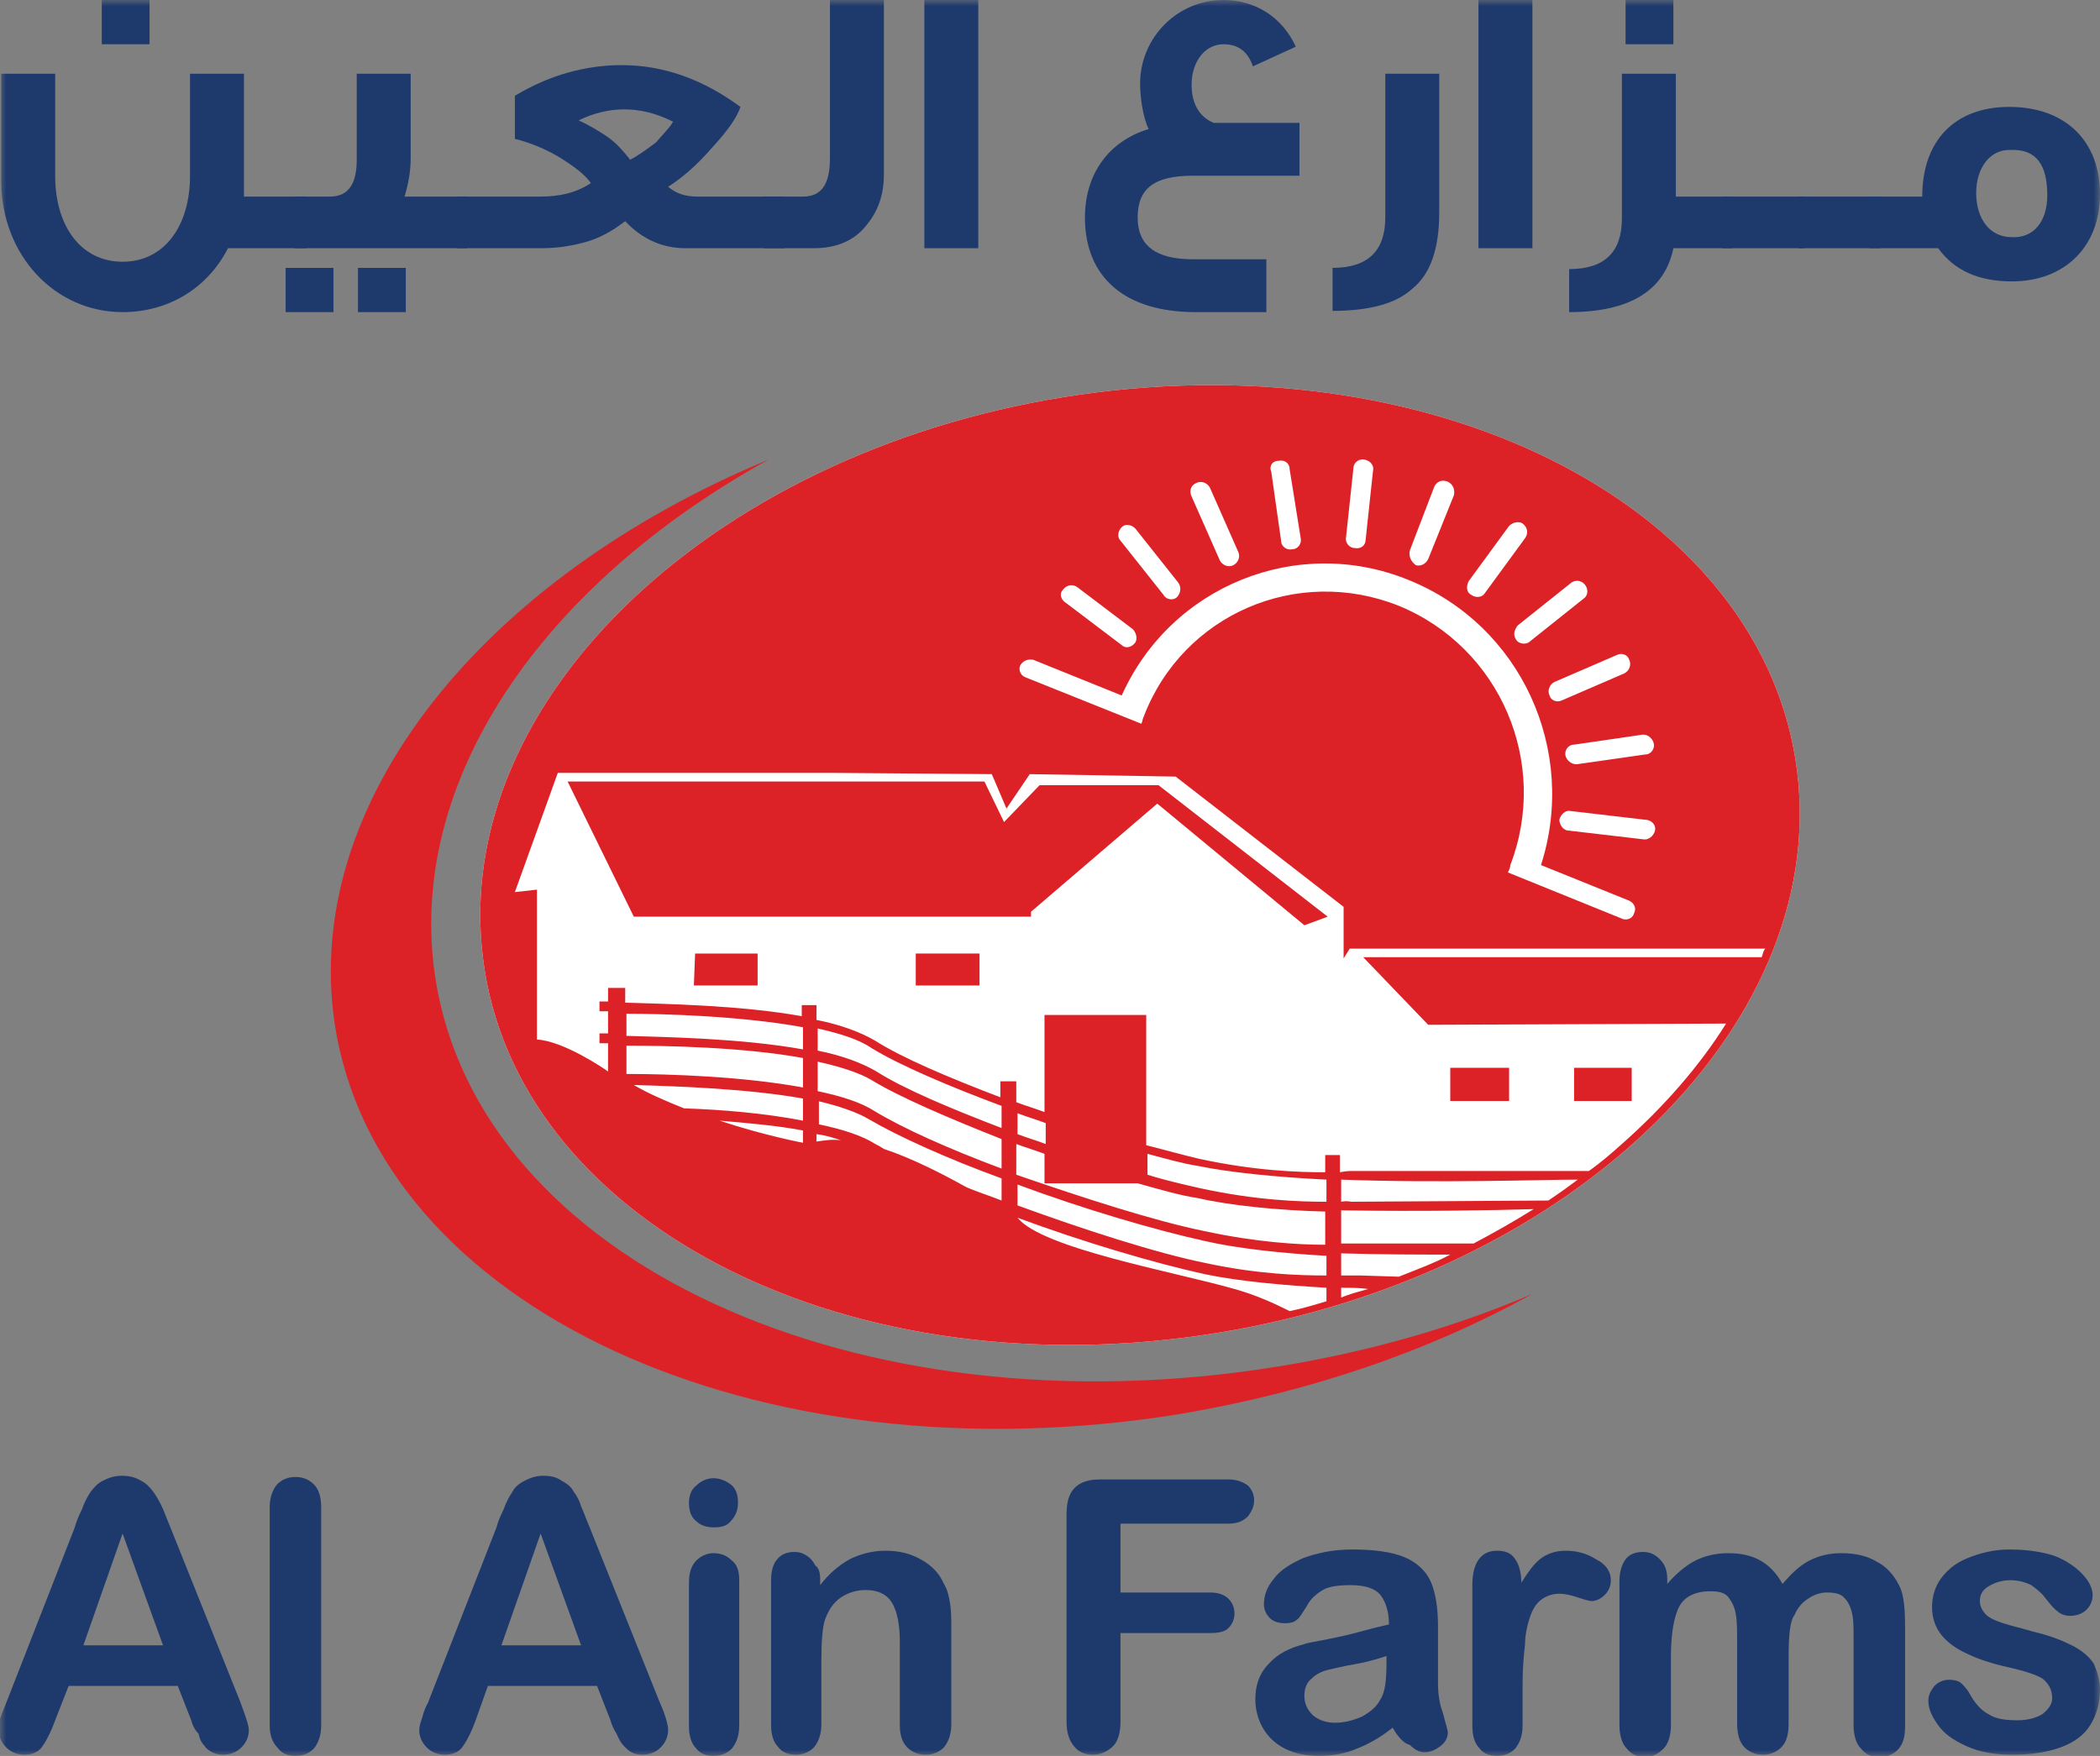
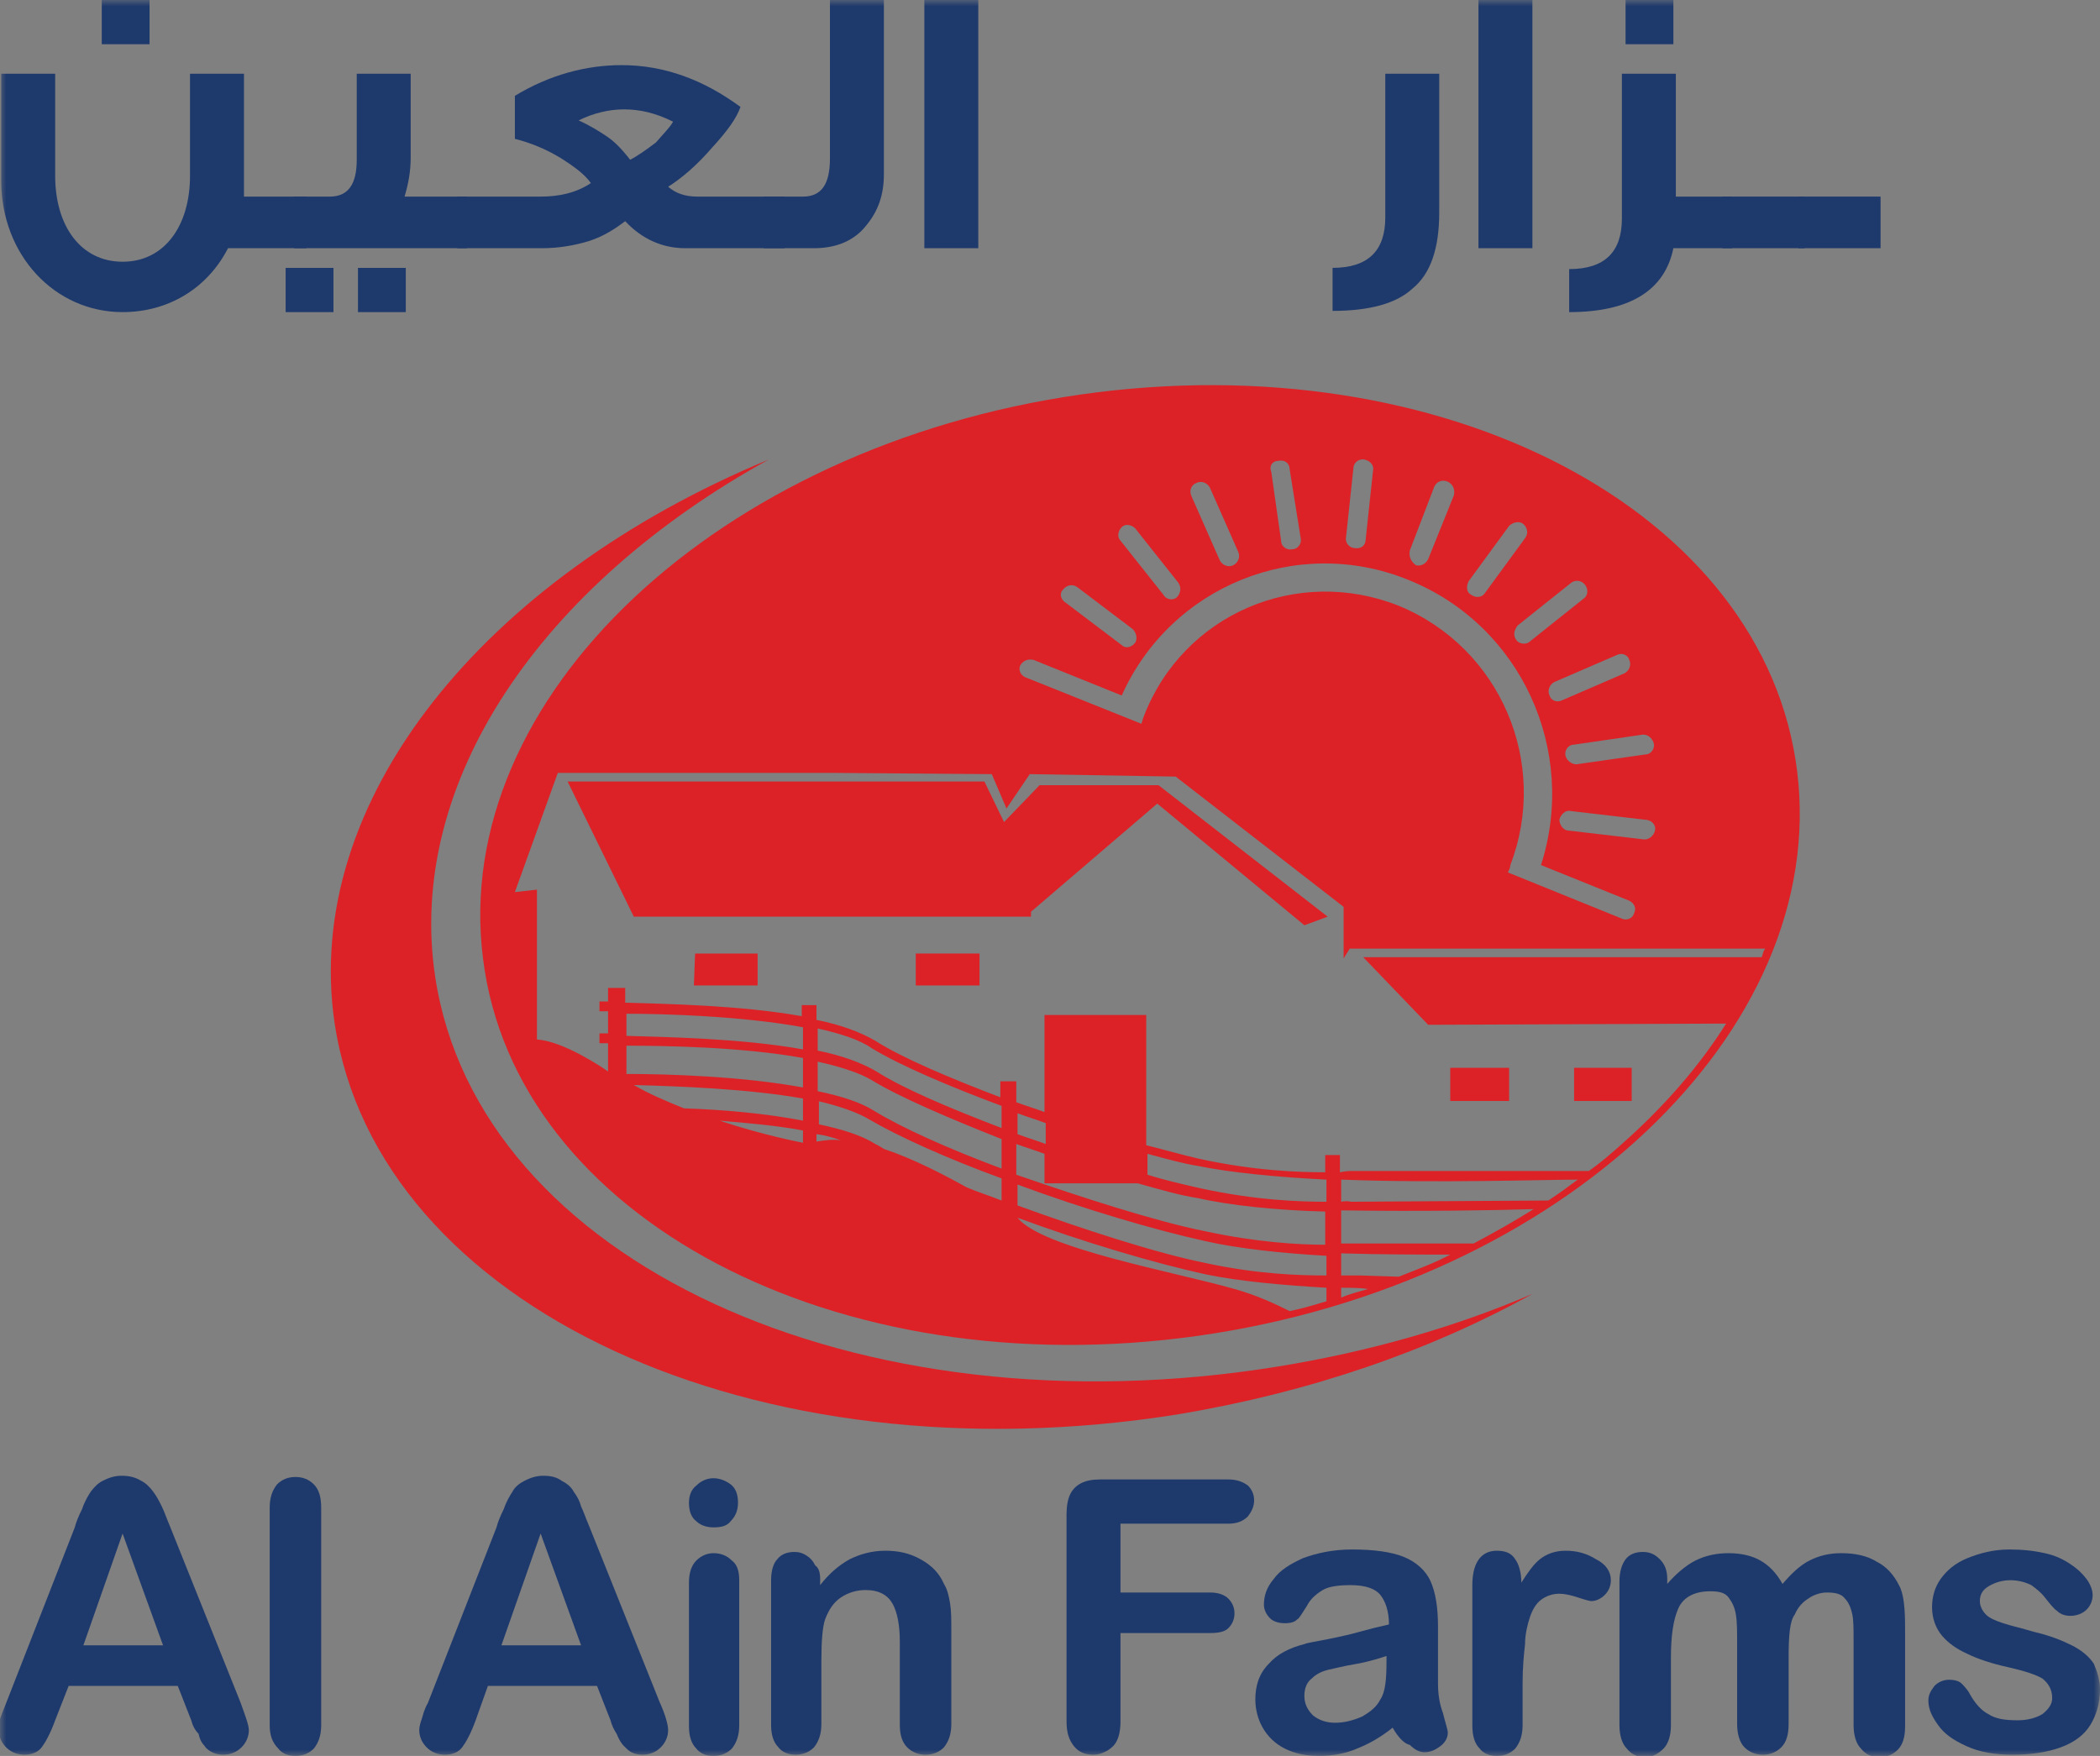
<svg xmlns="http://www.w3.org/2000/svg" width="165" height="138" viewBox="0 0 165 138" fill="none">
  <rect x="0" y="0" width="165" height="138" fill="#808080" stroke="none" />
  <g clip-path="url(#clip0_15_174)">
    <mask id="mask0_15_174" style="mask-type:luminance" maskUnits="userSpaceOnUse" x="0" y="0" width="165" height="138">
      <path d="M165 0H0V138H165V0Z" fill="white" />
    </mask>
    <g mask="url(#mask0_15_174)">
      <path d="M120.403 101.689C114.334 104.297 107.592 106.228 100.464 107.387C67.233 112.795 37.566 99.082 34.194 76.774C31.883 61.419 42.574 45.968 60.394 36.118C38.047 45.388 23.695 62.964 26.296 80.444C29.667 102.752 59.334 116.465 92.566 111.153C102.968 109.415 112.408 106.132 120.403 101.689Z" fill="#DD2227" />
    </g>
    <mask id="mask1_15_174" style="mask-type:luminance" maskUnits="userSpaceOnUse" x="0" y="0" width="165" height="138">
      <path d="M165 0H0V138H165V0Z" fill="white" />
    </mask>
    <g mask="url(#mask1_15_174)">
-       <path d="M141.208 60.647C138.704 40.173 113.468 26.943 84.956 30.999C56.445 35.055 35.35 54.852 37.951 75.325C40.455 95.702 65.692 109.029 94.203 104.973C122.715 100.917 143.713 81.023 141.208 60.647Z" fill="white" />
-     </g>
+       </g>
    <mask id="mask2_15_174" style="mask-type:luminance" maskUnits="userSpaceOnUse" x="0" y="0" width="165" height="138">
      <path d="M165 0H0V138H165V0Z" fill="white" />
    </mask>
    <g mask="url(#mask2_15_174)">
      <path d="M141.208 60.647C138.704 40.173 113.468 26.943 84.956 30.999C56.445 35.055 35.35 54.852 37.951 75.325C40.455 95.702 65.692 109.029 94.203 104.973C122.715 100.917 143.713 81.023 141.208 60.647ZM129.939 58.425C130.035 58.812 129.746 59.295 129.264 59.295L123.87 60.067C123.485 60.067 123.1 59.778 123.004 59.391C122.907 59.005 123.196 58.522 123.678 58.522L128.975 57.749C129.457 57.653 129.842 58.039 129.939 58.425ZM130.035 65.282C129.939 65.668 129.553 66.055 129.072 65.958L123.292 65.282C122.811 65.282 122.522 64.799 122.522 64.413C122.618 64.027 123.004 63.64 123.389 63.737L129.168 64.413C129.746 64.413 130.131 64.799 130.035 65.282ZM128.012 51.859C128.205 52.245 128.012 52.728 127.627 52.921L122.715 55.045C122.329 55.239 121.848 55.045 121.751 54.659C121.559 54.273 121.751 53.79 122.137 53.597L127.049 51.472C127.434 51.279 127.916 51.472 128.012 51.859ZM124.545 45.968C124.834 46.354 124.737 46.837 124.448 47.03L120.21 50.41C119.921 50.7 119.343 50.603 119.151 50.313C118.862 49.927 118.958 49.541 119.247 49.155L123.485 45.775C123.774 45.581 124.256 45.581 124.545 45.968ZM115.394 45.678L118.573 41.332C118.862 41.043 119.343 40.946 119.632 41.139C120.018 41.429 120.114 41.912 119.825 42.298L116.646 46.644C116.454 46.934 115.972 47.03 115.587 46.74C115.201 46.547 115.201 46.064 115.394 45.678ZM110.771 43.264L112.697 38.242C112.89 37.856 113.275 37.663 113.757 37.856C114.142 38.049 114.335 38.435 114.238 38.918L112.215 43.94C112.023 44.326 111.637 44.519 111.252 44.423C110.867 44.133 110.674 43.747 110.771 43.264ZM105.762 42.202L106.34 36.794C106.34 36.407 106.725 36.021 107.207 36.118C107.688 36.214 107.977 36.6 107.881 36.987L107.303 42.395C107.303 42.877 106.918 43.167 106.436 43.071C106.051 43.071 105.666 42.684 105.762 42.202ZM100.464 36.214C100.946 36.118 101.331 36.407 101.331 36.89L102.198 42.298C102.294 42.684 102.005 43.167 101.524 43.167C101.138 43.264 100.657 42.974 100.657 42.491L99.886 37.083C99.694 36.6 99.983 36.214 100.464 36.214ZM94.01 37.952C94.396 37.759 94.877 37.952 95.07 38.339L97.285 43.36C97.478 43.747 97.285 44.23 96.9 44.423C96.515 44.616 96.033 44.423 95.841 44.036L93.625 39.015C93.433 38.628 93.529 38.146 94.01 37.952ZM88.135 41.429C88.424 41.139 88.905 41.236 89.194 41.526L92.566 45.775C92.855 46.161 92.758 46.644 92.469 46.934C92.18 47.223 91.603 47.127 91.41 46.74L88.039 42.491C87.75 42.202 87.846 41.719 88.135 41.429ZM83.511 46.354C83.8 45.968 84.282 45.871 84.667 46.161L89.002 49.444C89.291 49.734 89.387 50.217 89.194 50.507C88.905 50.893 88.424 50.989 88.135 50.7L83.8 47.416C83.319 47.127 83.222 46.644 83.511 46.354ZM80.14 52.342C80.333 51.955 80.718 51.762 81.2 51.859L88.135 54.659C91.988 46.064 101.909 42.008 110.674 45.581C119.536 49.155 123.967 59.005 121.077 67.986L128.012 70.787C128.398 70.98 128.59 71.366 128.398 71.752C128.301 72.139 127.916 72.332 127.531 72.235L118.476 68.565C118.573 68.372 118.669 68.179 118.669 67.986C121.751 59.971 117.898 50.893 109.904 47.609C101.909 44.423 92.951 48.285 89.869 56.301C89.772 56.494 89.772 56.687 89.676 56.88L80.525 53.211C80.14 53.017 80.044 52.631 80.14 52.342ZM49.221 79.671C52.303 79.671 58.371 79.864 63.091 80.733V82.472C58.275 81.603 52.303 81.506 49.221 81.409V79.671ZM106.918 97.73C106.918 97.73 106.34 97.73 105.377 97.73V95.123C111.541 95.219 117.417 95.123 120.499 95.026C118.958 95.992 117.417 96.861 115.779 97.73H106.918ZM104.221 100.241C102.102 100.241 98.827 100.144 94.781 99.275C90.928 98.502 85.245 96.668 79.948 94.736V93.094C85.149 95.026 90.736 96.668 94.685 97.537C97.189 98.116 100.753 98.502 104.221 98.696V100.241ZM53.748 87.107C52.303 86.528 50.955 85.948 49.799 85.272C53.266 85.369 58.757 85.562 63.091 86.335V88.073C60.105 87.493 56.734 87.204 53.748 87.107ZM64.247 83.437C65.981 83.824 67.522 84.306 68.485 84.886C70.701 86.238 74.553 87.88 78.695 89.521V91.839C74.553 90.294 70.893 88.652 68.678 87.3C67.618 86.624 66.077 86.141 64.247 85.755V83.437ZM89.387 92.998C91.121 93.481 92.758 93.964 94.107 94.157C96.611 94.736 100.368 95.123 104.124 95.219V97.826C102.005 97.826 98.73 97.633 94.685 96.764C90.832 95.992 85.149 94.157 79.851 92.322V89.908C80.622 90.197 81.296 90.391 82.067 90.68V92.998H89.387ZM64.247 86.528C65.884 86.914 67.329 87.397 68.293 87.976C70.604 89.328 74.457 91.067 78.695 92.612V94.35C77.732 93.964 76.769 93.674 75.902 93.288C74.168 92.322 71.76 91.067 69.448 90.294C69.159 90.101 68.967 90.004 68.774 89.908C67.715 89.232 66.173 88.749 64.343 88.362V86.528H64.247ZM106.147 94.447C106.147 94.447 105.858 94.35 105.377 94.447V92.708C113.082 92.998 121.27 92.708 123.967 92.708C123.196 93.288 122.522 93.77 121.655 94.35L106.147 94.447ZM104.221 94.447C102.198 94.447 98.73 94.35 94.299 93.384C93.047 93.094 91.699 92.805 90.158 92.322V90.68C91.603 91.067 92.951 91.453 94.203 91.646C96.515 92.129 100.271 92.515 104.221 92.708V94.447ZM82.163 89.908C81.392 89.618 80.718 89.425 79.948 89.135V87.493C80.718 87.783 81.392 87.976 82.163 88.266V89.908ZM78.695 88.652C74.65 87.107 70.99 85.562 68.87 84.21C67.715 83.534 66.173 82.954 64.247 82.568V80.83C65.981 81.216 67.522 81.699 68.485 82.375C70.701 83.727 74.553 85.369 78.695 86.914V88.652ZM63.091 83.148V85.465C58.371 84.596 52.592 84.403 49.221 84.403V82.182C52.303 82.182 58.275 82.278 63.091 83.148ZM63.091 89.811C63.091 89.811 60.009 89.232 56.541 88.073C58.757 88.266 61.068 88.459 63.091 88.845V89.811ZM66.077 89.618C65.403 89.521 64.825 89.618 64.151 89.715V89.135C64.921 89.232 65.499 89.425 66.077 89.618ZM104.221 102.269C103.257 102.558 102.294 102.848 101.331 103.041C100.175 102.462 98.73 101.786 96.996 101.303C92.277 99.951 81.874 98.116 79.948 95.702C85.149 97.633 90.736 99.275 94.685 100.144C97.478 100.724 100.946 101.013 104.221 101.206V102.269ZM105.377 101.979V101.206C106.051 101.206 106.821 101.206 107.496 101.303C106.821 101.496 106.051 101.689 105.377 101.979ZM109.904 100.337L106.918 100.241C106.918 100.241 106.34 100.241 105.377 100.241V98.502C108.459 98.599 111.734 98.599 113.949 98.599C112.697 99.275 111.349 99.758 109.904 100.337ZM138.415 75.229H107.11L112.215 80.54L135.622 80.444C133.503 83.824 130.709 87.01 127.434 89.908C126.567 90.68 125.797 91.356 124.834 92.032H106.051C106.051 92.032 105.762 92.032 105.28 92.129V90.777H104.124V92.129C102.102 92.129 98.634 92.032 94.203 91.067C92.951 90.777 91.603 90.391 90.061 90.004V79.768H82.067V87.397C81.296 87.107 80.622 86.914 79.851 86.624V84.983H78.599V86.238C74.553 84.693 70.893 83.148 68.774 81.796C67.618 81.12 66.077 80.54 64.151 80.154V78.995H62.995V79.864C58.179 78.995 52.207 78.898 49.124 78.802V77.643H47.776V78.705C47.391 78.705 47.102 78.705 47.102 78.705V79.478H47.776V81.216C47.391 81.216 47.102 81.216 47.102 81.216V81.989H47.776V84.21C47.391 83.92 44.212 81.796 42.189 81.699V69.917L40.455 70.111L43.827 60.743H65.596L77.925 60.84L79.081 63.544L80.911 60.84L92.373 61.033L105.569 71.269V75.325L106.051 74.553H129.072H138.704C138.511 74.746 138.511 75.036 138.415 75.229Z" fill="#DD2227" />
    </g>
    <mask id="mask3_15_174" style="mask-type:luminance" maskUnits="userSpaceOnUse" x="0" y="0" width="165" height="138">
      <path d="M165 0H0V138H165V0Z" fill="white" />
    </mask>
    <g mask="url(#mask3_15_174)">
      <path d="M81.681 61.709L78.888 64.606L77.347 61.419H44.597L49.799 72.042H81.007V71.656L90.928 63.157L102.487 72.718L104.317 72.042L91.025 61.709H81.681Z" fill="#DD2227" />
    </g>
    <mask id="mask4_15_174" style="mask-type:luminance" maskUnits="userSpaceOnUse" x="0" y="0" width="165" height="138">
      <path d="M165 0H0V138H165V0Z" fill="white" />
    </mask>
    <g mask="url(#mask4_15_174)">
      <path d="M54.518 77.45H59.527V74.939H54.615L54.518 77.45Z" fill="#DD2227" />
    </g>
    <mask id="mask5_15_174" style="mask-type:luminance" maskUnits="userSpaceOnUse" x="0" y="0" width="165" height="138">
      <path d="M165 0H0V138H165V0Z" fill="white" />
    </mask>
    <g mask="url(#mask5_15_174)">
      <path d="M71.953 77.45H76.962V74.939H71.953V77.45Z" fill="#DD2227" />
    </g>
    <mask id="mask6_15_174" style="mask-type:luminance" maskUnits="userSpaceOnUse" x="0" y="0" width="165" height="138">
      <path d="M165 0H0V138H165V0Z" fill="white" />
    </mask>
    <g mask="url(#mask6_15_174)">
      <path d="M115.683 86.528H118.573V83.92H113.949V86.528H114.527H115.683Z" fill="#DD2227" />
    </g>
    <mask id="mask7_15_174" style="mask-type:luminance" maskUnits="userSpaceOnUse" x="0" y="0" width="165" height="138">
      <path d="M165 0H0V138H165V0Z" fill="white" />
    </mask>
    <g mask="url(#mask7_15_174)">
      <path d="M127.531 86.528H128.205V83.92H123.678V86.528H124.545H127.531Z" fill="#DD2227" />
    </g>
    <mask id="mask8_15_174" style="mask-type:luminance" maskUnits="userSpaceOnUse" x="0" y="0" width="165" height="138">
      <path d="M165 0H0V138H165V0Z" fill="white" />
    </mask>
    <g mask="url(#mask8_15_174)">
      <path d="M24.081 19.507H17.916C16.278 22.694 13.196 24.529 9.632 24.529C4.334 24.529 0.096 20.087 0.096 14.196V5.794H4.334V13.81C4.334 17.769 6.357 20.57 9.632 20.57C12.907 20.57 14.93 17.769 14.93 13.81V5.794H19.168V15.451H24.081V19.507ZM11.751 3.477H7.995V0H11.751V3.477Z" fill="#1E396C" />
    </g>
    <mask id="mask9_15_174" style="mask-type:luminance" maskUnits="userSpaceOnUse" x="0" y="0" width="165" height="138">
      <path d="M165 0H0V138H165V0Z" fill="white" />
    </mask>
    <g mask="url(#mask9_15_174)">
      <path d="M26.2 24.529H22.443V21.052H26.2V24.529ZM36.699 19.507H23.117V15.451H25.911C27.355 15.451 28.03 14.486 28.03 12.554V5.794H32.268V12.361C32.268 13.52 32.075 14.486 31.786 15.451H36.699V19.507ZM31.883 24.529H28.126V21.052H31.883V24.529Z" fill="#1E396C" />
    </g>
    <mask id="mask10_15_174" style="mask-type:luminance" maskUnits="userSpaceOnUse" x="0" y="0" width="165" height="138">
      <path d="M165 0H0V138H165V0Z" fill="white" />
    </mask>
    <g mask="url(#mask10_15_174)">
      <path d="M61.646 19.507H53.844C52.11 19.507 50.473 18.831 49.124 17.383C48.354 17.962 47.487 18.542 46.331 18.928C45.079 19.314 43.827 19.507 42.575 19.507H35.928V15.451H42.478C43.923 15.451 45.272 15.162 46.427 14.389C45.946 13.713 45.175 13.134 44.116 12.458C42.863 11.685 41.611 11.202 40.455 10.912V7.533C43.152 5.891 46.042 5.118 48.835 5.118C52.207 5.118 55.289 6.277 58.179 8.402C57.89 9.271 57.119 10.333 55.963 11.588C54.711 13.037 53.555 14.003 52.496 14.679C53.074 15.162 53.748 15.451 54.807 15.451H61.646V19.507ZM52.881 9.561C51.532 8.885 50.28 8.595 49.028 8.595C47.872 8.595 46.62 8.885 45.464 9.464C46.331 9.85 47.102 10.333 47.679 10.719C48.258 11.106 48.835 11.685 49.51 12.554C50.088 12.264 50.762 11.782 51.532 11.202C52.207 10.43 52.688 9.947 52.881 9.561Z" fill="#1E396C" />
    </g>
    <mask id="mask11_15_174" style="mask-type:luminance" maskUnits="userSpaceOnUse" x="0" y="0" width="165" height="138">
      <path d="M165 0H0V138H165V0Z" fill="white" />
    </mask>
    <g mask="url(#mask11_15_174)">
      <path d="M69.448 13.713C69.448 15.355 68.967 16.61 68.1 17.672C67.137 18.928 65.692 19.507 63.958 19.507H60.009V15.451H63.091C64.536 15.451 65.21 14.486 65.21 12.458V0H69.448V13.713Z" fill="#1E396C" />
    </g>
    <mask id="mask12_15_174" style="mask-type:luminance" maskUnits="userSpaceOnUse" x="0" y="0" width="165" height="138">
      <path d="M165 0H0V138H165V0Z" fill="white" />
    </mask>
    <g mask="url(#mask12_15_174)">
      <path d="M76.865 0H72.627V19.507H76.865V0Z" fill="#1E396C" />
    </g>
    <mask id="mask13_15_174" style="mask-type:luminance" maskUnits="userSpaceOnUse" x="0" y="0" width="165" height="138">
-       <path d="M165 0H0V138H165V0Z" fill="white" />
-     </mask>
+       </mask>
    <g mask="url(#mask13_15_174)">
      <path d="M102.102 13.81H93.722C90.736 13.81 89.387 14.775 89.387 17.093C89.387 19.314 90.832 20.377 93.722 20.377H99.501V24.529H93.914C88.424 24.529 85.245 21.825 85.245 17.093C85.245 13.713 87.075 11.106 90.254 10.14C89.772 9.174 89.58 7.533 89.58 6.567C89.58 2.994 92.469 0 96.13 0C98.634 0 100.753 1.352 101.813 3.67L98.441 5.215C98.056 4.056 97.285 3.477 96.13 3.477C94.685 3.477 93.625 4.829 93.625 6.663C93.625 8.112 94.203 9.174 95.359 9.657H102.102V13.81Z" fill="#1E396C" />
    </g>
    <mask id="mask14_15_174" style="mask-type:luminance" maskUnits="userSpaceOnUse" x="0" y="0" width="165" height="138">
      <path d="M165 0H0V138H165V0Z" fill="white" />
    </mask>
    <g mask="url(#mask14_15_174)">
      <path d="M113.082 16.707C113.082 19.507 112.408 21.535 110.963 22.694C109.711 23.853 107.592 24.433 104.702 24.433V21.052C107.496 21.052 108.844 19.701 108.844 17.093V5.794H113.082V16.707Z" fill="#1E396C" />
    </g>
    <mask id="mask15_15_174" style="mask-type:luminance" maskUnits="userSpaceOnUse" x="0" y="0" width="165" height="138">
      <path d="M165 0H0V138H165V0Z" fill="white" />
    </mask>
    <g mask="url(#mask15_15_174)">
      <path d="M120.403 0H116.165V19.507H120.403V0Z" fill="#1E396C" />
    </g>
    <mask id="mask16_15_174" style="mask-type:luminance" maskUnits="userSpaceOnUse" x="0" y="0" width="165" height="138">
      <path d="M165 0H0V138H165V0Z" fill="white" />
    </mask>
    <g mask="url(#mask16_15_174)">
      <path d="M136.2 19.507H131.48C130.806 22.791 128.109 24.529 123.292 24.529V21.149C126.086 21.149 127.434 19.797 127.434 17.19V5.794H131.673V15.451H136.103V19.507H136.2ZM131.48 3.477H127.723V0H131.48V3.477Z" fill="#1E396C" />
    </g>
    <mask id="mask17_15_174" style="mask-type:luminance" maskUnits="userSpaceOnUse" x="0" y="0" width="165" height="138">
      <path d="M165 0H0V138H165V0Z" fill="white" />
    </mask>
    <g mask="url(#mask17_15_174)">
      <path d="M141.786 15.451H135.333V19.507H141.786V15.451Z" fill="#1E396C" />
    </g>
    <mask id="mask18_15_174" style="mask-type:luminance" maskUnits="userSpaceOnUse" x="0" y="0" width="165" height="138">
      <path d="M165 0H0V138H165V0Z" fill="white" />
    </mask>
    <g mask="url(#mask18_15_174)">
      <path d="M147.758 15.451H141.305V19.507H147.758V15.451Z" fill="#1E396C" />
    </g>
    <mask id="mask19_15_174" style="mask-type:luminance" maskUnits="userSpaceOnUse" x="0" y="0" width="165" height="138">
-       <path d="M165 0H0V138H165V0Z" fill="white" />
+       <path d="M165 0V138H165V0Z" fill="white" />
    </mask>
    <g mask="url(#mask19_15_174)">
      <path d="M165 15.258C165 19.314 162.303 22.115 158.065 22.115C155.464 22.115 153.538 21.246 152.285 19.507H146.891V15.451H151.033C151.033 11.106 153.538 8.402 157.872 8.402C162.303 8.402 165 11.106 165 15.258ZM160.858 15.355C160.858 12.941 159.991 11.782 158.161 11.782H157.872C156.331 11.782 155.271 13.23 155.271 15.162C155.271 17.19 156.331 18.638 158.065 18.638C159.799 18.735 160.858 17.383 160.858 15.355Z" fill="#1E396C" />
    </g>
    <mask id="mask20_15_174" style="mask-type:luminance" maskUnits="userSpaceOnUse" x="0" y="0" width="165" height="138">
      <path d="M165 0H0V138H165V0Z" fill="white" />
    </mask>
    <g mask="url(#mask20_15_174)">
      <path d="M15.026 135.199L13.967 132.495H5.394L4.335 135.199C3.949 136.262 3.564 136.938 3.275 137.324C2.986 137.71 2.504 137.903 1.926 137.903C1.349 137.903 0.867 137.71 0.482 137.324C0.096 136.938 -0.096 136.455 -0.096 135.972C-0.096 135.682 -0.096 135.393 8.76332e-06 135.103C0.096 134.813 0.289 134.33 0.482 133.847L5.876 120.038C5.972 119.652 6.165 119.169 6.454 118.589C6.646 118.01 6.935 117.527 7.128 117.237C7.417 116.851 7.706 116.561 8.091 116.368C8.476 116.175 8.958 115.982 9.536 115.982C10.114 115.982 10.595 116.078 11.077 116.368C11.462 116.561 11.751 116.851 12.04 117.237C12.329 117.624 12.522 118.01 12.714 118.396C12.907 118.782 13.1 119.362 13.389 120.038L18.879 133.751C19.265 134.813 19.553 135.586 19.553 135.972C19.553 136.455 19.361 136.938 18.976 137.324C18.59 137.71 18.109 137.903 17.531 137.903C17.145 137.903 16.856 137.807 16.664 137.71C16.471 137.614 16.182 137.421 16.086 137.227C15.893 137.034 15.7 136.745 15.604 136.262C15.315 135.972 15.123 135.586 15.026 135.199ZM6.55 129.309H12.811L9.632 120.521L6.55 129.309Z" fill="#1E396C" />
    </g>
    <mask id="mask21_15_174" style="mask-type:luminance" maskUnits="userSpaceOnUse" x="0" y="0" width="165" height="138">
      <path d="M165 0H0V138H165V0Z" fill="white" />
    </mask>
    <g mask="url(#mask21_15_174)">
      <path d="M21.191 135.586V118.493C21.191 117.72 21.384 117.141 21.769 116.658C22.154 116.272 22.636 116.078 23.214 116.078C23.792 116.078 24.273 116.272 24.659 116.658C25.044 117.044 25.236 117.624 25.236 118.493V135.586C25.236 136.358 25.044 136.938 24.659 137.421C24.273 137.807 23.792 138 23.214 138C22.636 138 22.154 137.807 21.865 137.421C21.384 136.938 21.191 136.358 21.191 135.586Z" fill="#1E396C" />
    </g>
    <mask id="mask22_15_174" style="mask-type:luminance" maskUnits="userSpaceOnUse" x="0" y="0" width="165" height="138">
      <path d="M165 0H0V138H165V0Z" fill="white" />
    </mask>
    <g mask="url(#mask22_15_174)">
      <path d="M47.968 135.199L46.909 132.495H38.336L37.373 135.199C36.988 136.262 36.602 136.938 36.313 137.324C36.025 137.71 35.543 137.903 34.965 137.903C34.387 137.903 33.905 137.71 33.52 137.324C33.135 136.938 32.942 136.455 32.942 135.972C32.942 135.682 33.038 135.393 33.135 135.103C33.231 134.813 33.328 134.33 33.617 133.847L39.011 120.038C39.107 119.652 39.3 119.169 39.588 118.589C39.781 118.01 40.07 117.527 40.263 117.237C40.455 116.851 40.841 116.561 41.226 116.368C41.611 116.175 42.093 115.982 42.671 115.982C43.249 115.982 43.73 116.078 44.116 116.368C44.501 116.561 44.886 116.851 45.079 117.237C45.368 117.624 45.56 118.01 45.657 118.396C45.849 118.782 46.042 119.362 46.331 120.038L51.821 133.751C52.303 134.813 52.496 135.586 52.496 135.972C52.496 136.455 52.303 136.938 51.918 137.324C51.532 137.71 51.051 137.903 50.473 137.903C50.088 137.903 49.799 137.807 49.606 137.71C49.413 137.614 49.221 137.421 49.028 137.227C48.835 137.034 48.643 136.745 48.45 136.262C48.257 135.972 48.065 135.586 47.968 135.199ZM39.396 129.309H45.657L42.478 120.521L39.396 129.309Z" fill="#1E396C" />
    </g>
    <mask id="mask23_15_174" style="mask-type:luminance" maskUnits="userSpaceOnUse" x="0" y="0" width="165" height="138">
      <path d="M165 0H0V138H165V0Z" fill="white" />
    </mask>
    <g mask="url(#mask23_15_174)">
      <path d="M56.06 120.038C55.482 120.038 55 119.845 54.711 119.555C54.326 119.265 54.133 118.782 54.133 118.106C54.133 117.527 54.326 117.044 54.711 116.754C55.096 116.368 55.578 116.175 56.06 116.175C56.541 116.175 57.023 116.368 57.408 116.658C57.793 116.947 57.986 117.43 57.986 118.106C57.986 118.686 57.793 119.169 57.408 119.555C57.119 119.941 56.638 120.038 56.06 120.038ZM58.082 124.19V135.586C58.082 136.358 57.89 136.938 57.504 137.421C57.119 137.807 56.638 138 56.06 138C55.482 138 55 137.807 54.711 137.421C54.326 137.034 54.133 136.455 54.133 135.682V124.383C54.133 123.611 54.326 123.031 54.711 122.645C55.096 122.259 55.578 122.066 56.06 122.066C56.638 122.066 57.119 122.259 57.504 122.645C57.89 122.935 58.082 123.418 58.082 124.19Z" fill="#1E396C" />
    </g>
    <mask id="mask24_15_174" style="mask-type:luminance" maskUnits="userSpaceOnUse" x="0" y="0" width="165" height="138">
      <path d="M165 0H0V138H165V0Z" fill="white" />
    </mask>
    <g mask="url(#mask24_15_174)">
      <path d="M64.44 124.094V124.577C65.114 123.707 65.884 123.031 66.751 122.549C67.522 122.162 68.485 121.873 69.545 121.873C70.604 121.873 71.471 122.066 72.338 122.549C73.205 123.031 73.783 123.611 74.168 124.48C74.457 124.963 74.553 125.446 74.65 126.025C74.746 126.605 74.746 127.281 74.746 128.15V135.489C74.746 136.262 74.553 136.841 74.168 137.324C73.783 137.71 73.301 137.903 72.723 137.903C72.145 137.903 71.664 137.71 71.278 137.324C70.893 136.938 70.701 136.358 70.701 135.586V129.019C70.701 127.763 70.508 126.701 70.123 126.025C69.737 125.349 69.063 124.963 68.004 124.963C67.329 124.963 66.655 125.156 66.077 125.542C65.499 125.929 65.114 126.508 64.825 127.281C64.632 127.86 64.536 128.922 64.536 130.564V135.489C64.536 136.262 64.343 136.841 63.958 137.324C63.573 137.71 63.091 137.903 62.513 137.903C61.935 137.903 61.454 137.71 61.165 137.324C60.779 136.938 60.587 136.358 60.587 135.586V124.19C60.587 123.418 60.779 122.838 61.068 122.549C61.357 122.162 61.839 121.969 62.417 121.969C62.802 121.969 63.091 122.066 63.38 122.259C63.669 122.452 63.862 122.645 64.054 123.031C64.343 123.225 64.44 123.611 64.44 124.094Z" fill="#1E396C" />
    </g>
    <mask id="mask25_15_174" style="mask-type:luminance" maskUnits="userSpaceOnUse" x="0" y="0" width="165" height="138">
      <path d="M165 0H0V138H165V0Z" fill="white" />
    </mask>
    <g mask="url(#mask25_15_174)">
      <path d="M96.515 119.748H88.038V125.156H95.07C95.744 125.156 96.226 125.349 96.515 125.639C96.804 125.929 96.996 126.315 96.996 126.798C96.996 127.281 96.804 127.667 96.515 127.957C96.226 128.246 95.744 128.343 95.07 128.343H88.038V135.296C88.038 136.165 87.846 136.841 87.461 137.227C87.075 137.614 86.497 137.903 85.919 137.903C85.245 137.903 84.764 137.71 84.378 137.227C83.993 136.745 83.8 136.165 83.8 135.296V118.976C83.8 118.396 83.897 117.817 84.089 117.43C84.282 117.044 84.571 116.754 84.956 116.561C85.341 116.368 85.823 116.272 86.401 116.272H96.515C97.189 116.272 97.671 116.465 98.056 116.754C98.345 117.044 98.538 117.43 98.538 117.913C98.538 118.396 98.345 118.782 98.056 119.169C97.671 119.555 97.189 119.748 96.515 119.748Z" fill="#1E396C" />
    </g>
    <mask id="mask26_15_174" style="mask-type:luminance" maskUnits="userSpaceOnUse" x="0" y="0" width="165" height="138">
      <path d="M165 0H0V138H165V0Z" fill="white" />
    </mask>
    <g mask="url(#mask26_15_174)">
      <path d="M109.422 135.779C108.459 136.551 107.592 137.034 106.629 137.421C105.762 137.807 104.702 138 103.643 138C102.583 138 101.716 137.807 100.946 137.421C100.175 137.034 99.597 136.455 99.212 135.779C98.827 135.103 98.634 134.33 98.634 133.558C98.634 132.495 98.923 131.53 99.694 130.757C100.368 129.985 101.331 129.502 102.487 129.212C102.68 129.115 103.354 129.019 104.317 128.826C105.28 128.633 106.147 128.439 106.821 128.246C107.496 128.053 108.266 127.86 109.133 127.667C109.133 126.605 108.844 125.832 108.459 125.349C108.074 124.866 107.303 124.577 106.147 124.577C105.184 124.577 104.413 124.673 103.932 124.963C103.45 125.253 102.968 125.639 102.68 126.218C102.294 126.798 102.102 127.184 101.909 127.281C101.716 127.474 101.427 127.57 100.946 127.57C100.56 127.57 100.079 127.474 99.79 127.184C99.501 126.894 99.308 126.508 99.308 126.122C99.308 125.446 99.501 124.77 100.079 124.094C100.56 123.418 101.331 122.935 102.391 122.452C103.45 122.066 104.702 121.776 106.243 121.776C107.977 121.776 109.326 121.969 110.289 122.355C111.252 122.742 112.023 123.418 112.408 124.287C112.793 125.156 112.986 126.315 112.986 127.86V130.178C112.986 130.854 112.986 131.53 112.986 132.302C112.986 133.075 113.082 133.847 113.371 134.62C113.564 135.393 113.757 135.972 113.757 136.165C113.757 136.551 113.564 136.938 113.179 137.227C112.793 137.517 112.408 137.71 111.926 137.71C111.541 137.71 111.156 137.517 110.771 137.131C110.289 137.034 109.807 136.455 109.422 135.779ZM109.133 130.081C108.555 130.274 107.688 130.564 106.629 130.757C105.473 130.95 104.799 131.143 104.317 131.24C103.932 131.337 103.45 131.53 103.065 131.916C102.68 132.206 102.487 132.689 102.487 133.268C102.487 133.847 102.68 134.33 103.161 134.813C103.643 135.199 104.221 135.393 104.895 135.393C105.665 135.393 106.34 135.199 107.014 134.91C107.688 134.523 108.17 134.137 108.459 133.558C108.844 132.978 108.94 132.013 108.94 130.564V130.081H109.133Z" fill="#1E396C" />
    </g>
    <mask id="mask27_15_174" style="mask-type:luminance" maskUnits="userSpaceOnUse" x="0" y="0" width="165" height="138">
      <path d="M165 0H0V138H165V0Z" fill="white" />
    </mask>
    <g mask="url(#mask27_15_174)">
      <path d="M119.632 132.302V135.586C119.632 136.358 119.44 136.938 119.054 137.421C118.669 137.807 118.187 138 117.609 138C117.031 138 116.55 137.807 116.261 137.421C115.876 137.034 115.683 136.455 115.683 135.586V124.577C115.683 122.838 116.357 121.873 117.609 121.873C118.284 121.873 118.765 122.066 119.054 122.549C119.343 122.935 119.536 123.611 119.536 124.383C120.017 123.611 120.499 122.935 120.981 122.549C121.462 122.162 122.137 121.873 123.003 121.873C123.87 121.873 124.641 122.066 125.412 122.549C126.182 122.935 126.567 123.514 126.567 124.19C126.567 124.673 126.375 125.059 126.086 125.349C125.797 125.639 125.412 125.832 125.026 125.832C124.93 125.832 124.545 125.735 123.967 125.542C123.389 125.349 122.907 125.253 122.522 125.253C121.944 125.253 121.462 125.446 121.077 125.735C120.692 126.025 120.403 126.508 120.21 127.087C120.017 127.667 119.825 128.439 119.825 129.212C119.729 130.081 119.632 131.047 119.632 132.302Z" fill="#1E396C" />
    </g>
    <mask id="mask28_15_174" style="mask-type:luminance" maskUnits="userSpaceOnUse" x="0" y="0" width="165" height="138">
      <path d="M165 0H0V138H165V0Z" fill="white" />
    </mask>
    <g mask="url(#mask28_15_174)">
      <path d="M140.534 130.274V135.489C140.534 136.358 140.342 136.938 139.956 137.324C139.571 137.71 139.089 137.903 138.511 137.903C137.933 137.903 137.452 137.71 137.067 137.324C136.681 136.938 136.489 136.262 136.489 135.489V129.212C136.489 128.246 136.489 127.474 136.392 126.894C136.296 126.315 136.103 125.929 135.814 125.542C135.525 125.156 135.044 125.06 134.37 125.06C133.117 125.06 132.25 125.542 131.865 126.411C131.48 127.281 131.287 128.536 131.287 130.274V135.586C131.287 136.358 131.095 137.034 130.709 137.421C130.324 137.807 129.842 138.097 129.264 138.097C128.687 138.097 128.205 137.903 127.82 137.421C127.434 137.034 127.242 136.358 127.242 135.586V124.287C127.242 123.514 127.434 122.935 127.723 122.549C128.012 122.162 128.494 121.969 129.072 121.969C129.65 121.969 130.035 122.162 130.42 122.549C130.806 122.935 130.998 123.418 130.998 124.094V124.48C131.673 123.708 132.443 123.032 133.214 122.645C133.984 122.259 134.851 122.066 135.814 122.066C136.778 122.066 137.645 122.259 138.319 122.645C138.993 123.032 139.571 123.611 140.053 124.48C140.727 123.708 141.401 123.032 142.172 122.645C142.942 122.259 143.713 122.066 144.676 122.066C145.736 122.066 146.699 122.259 147.469 122.742C148.24 123.128 148.818 123.804 149.203 124.577C149.588 125.253 149.685 126.412 149.685 127.957V135.682C149.685 136.551 149.492 137.131 149.107 137.517C148.722 137.903 148.24 138.097 147.662 138.097C147.084 138.097 146.602 137.903 146.217 137.421C145.832 137.034 145.639 136.358 145.639 135.586V128.922C145.639 128.053 145.639 127.377 145.543 126.894C145.447 126.411 145.254 125.929 144.965 125.639C144.676 125.253 144.194 125.156 143.52 125.156C143.039 125.156 142.461 125.349 142.075 125.639C141.594 125.929 141.208 126.411 141.016 126.894C140.63 127.377 140.534 128.536 140.534 130.274Z" fill="#1E396C" />
    </g>
    <mask id="mask29_15_174" style="mask-type:luminance" maskUnits="userSpaceOnUse" x="0" y="0" width="165" height="138">
      <path d="M165 0H0V138H165V0Z" fill="white" />
    </mask>
    <g mask="url(#mask29_15_174)">
      <path d="M165 132.785C165 133.847 164.711 134.813 164.229 135.586C163.748 136.358 162.977 136.938 161.918 137.324C160.858 137.71 159.606 137.903 158.161 137.903C156.716 137.903 155.56 137.71 154.501 137.227C153.441 136.745 152.767 136.262 152.285 135.586C151.804 134.91 151.515 134.33 151.515 133.654C151.515 133.171 151.708 132.882 151.997 132.495C152.285 132.206 152.671 132.013 153.152 132.013C153.538 132.013 153.923 132.109 154.116 132.302C154.308 132.495 154.597 132.785 154.79 133.171C155.175 133.847 155.657 134.427 156.235 134.717C156.813 135.103 157.583 135.199 158.546 135.199C159.317 135.199 159.991 135.006 160.473 134.717C160.954 134.33 161.243 133.944 161.243 133.461C161.243 132.785 160.954 132.302 160.473 131.916C159.991 131.626 159.124 131.337 157.872 131.047C156.524 130.757 155.368 130.371 154.597 129.985C153.73 129.598 153.056 129.115 152.574 128.536C152.093 127.957 151.804 127.184 151.804 126.315C151.804 125.542 151.997 124.77 152.478 124.094C152.96 123.418 153.634 122.838 154.597 122.452C155.56 122.066 156.62 121.776 157.872 121.776C158.932 121.776 159.799 121.873 160.666 122.066C161.532 122.259 162.11 122.549 162.688 122.935C163.266 123.321 163.651 123.707 163.94 124.094C164.229 124.48 164.422 124.963 164.422 125.349C164.422 125.832 164.229 126.218 163.94 126.508C163.651 126.798 163.17 126.991 162.688 126.991C162.303 126.991 161.918 126.894 161.629 126.605C161.34 126.411 161.051 126.025 160.666 125.542C160.377 125.156 159.991 124.866 159.606 124.577C159.221 124.383 158.643 124.19 157.968 124.19C157.294 124.19 156.716 124.383 156.235 124.673C155.753 124.963 155.56 125.349 155.56 125.832C155.56 126.218 155.753 126.605 156.042 126.894C156.331 127.184 156.813 127.377 157.391 127.57C157.968 127.763 158.835 127.957 159.799 128.246C161.051 128.536 162.014 128.922 162.785 129.309C163.555 129.695 164.133 130.178 164.518 130.757C164.807 131.433 165 132.109 165 132.785Z" fill="#1E396C" />
    </g>
  </g>
  <defs>
    <clipPath id="clip0_15_174">
      <rect width="165" height="138" fill="white" />
    </clipPath>
  </defs>
</svg>